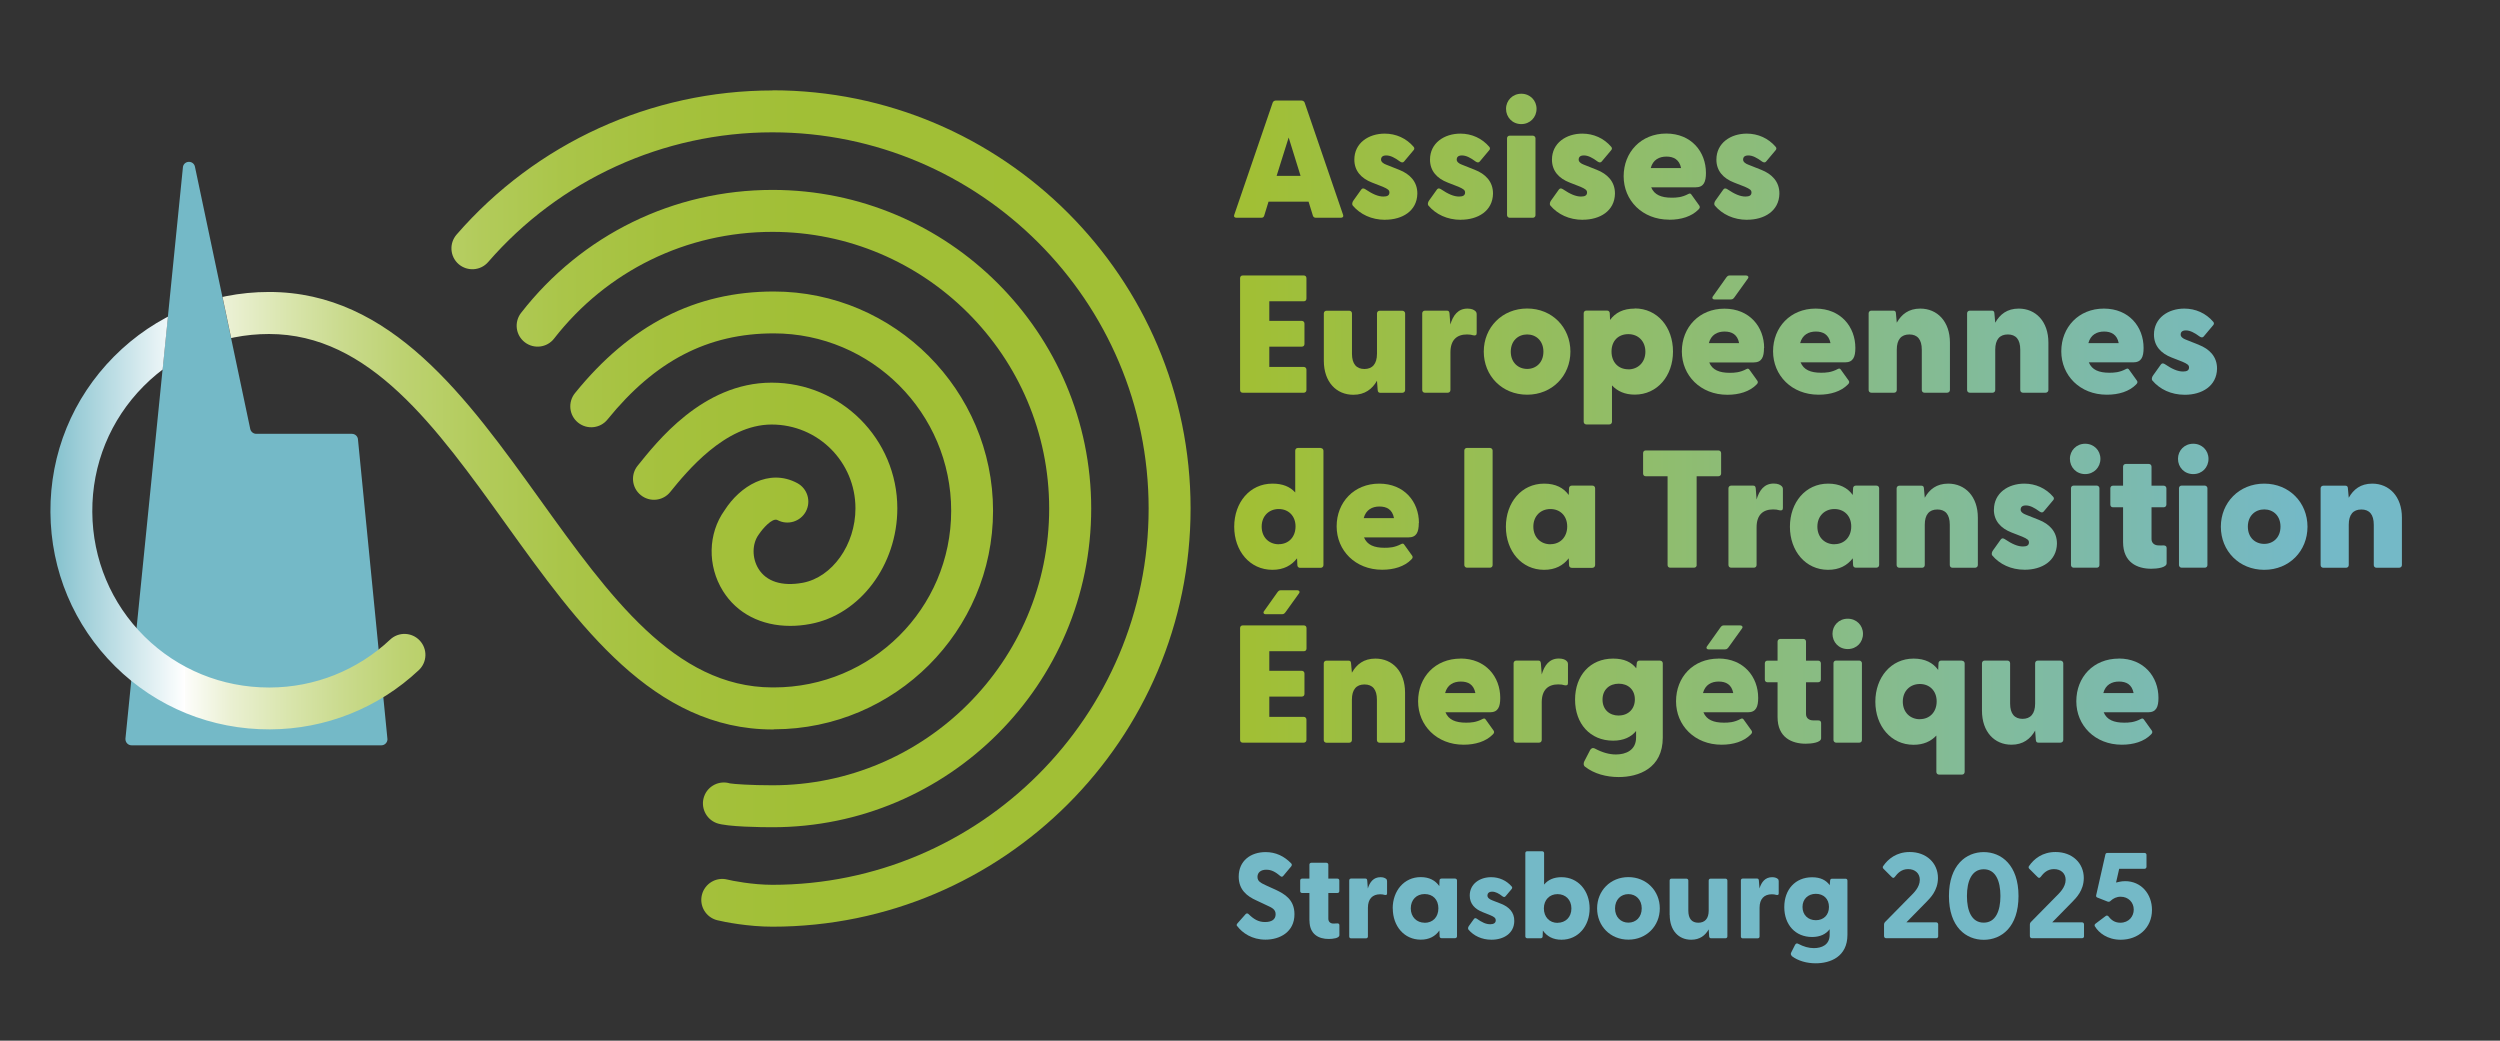
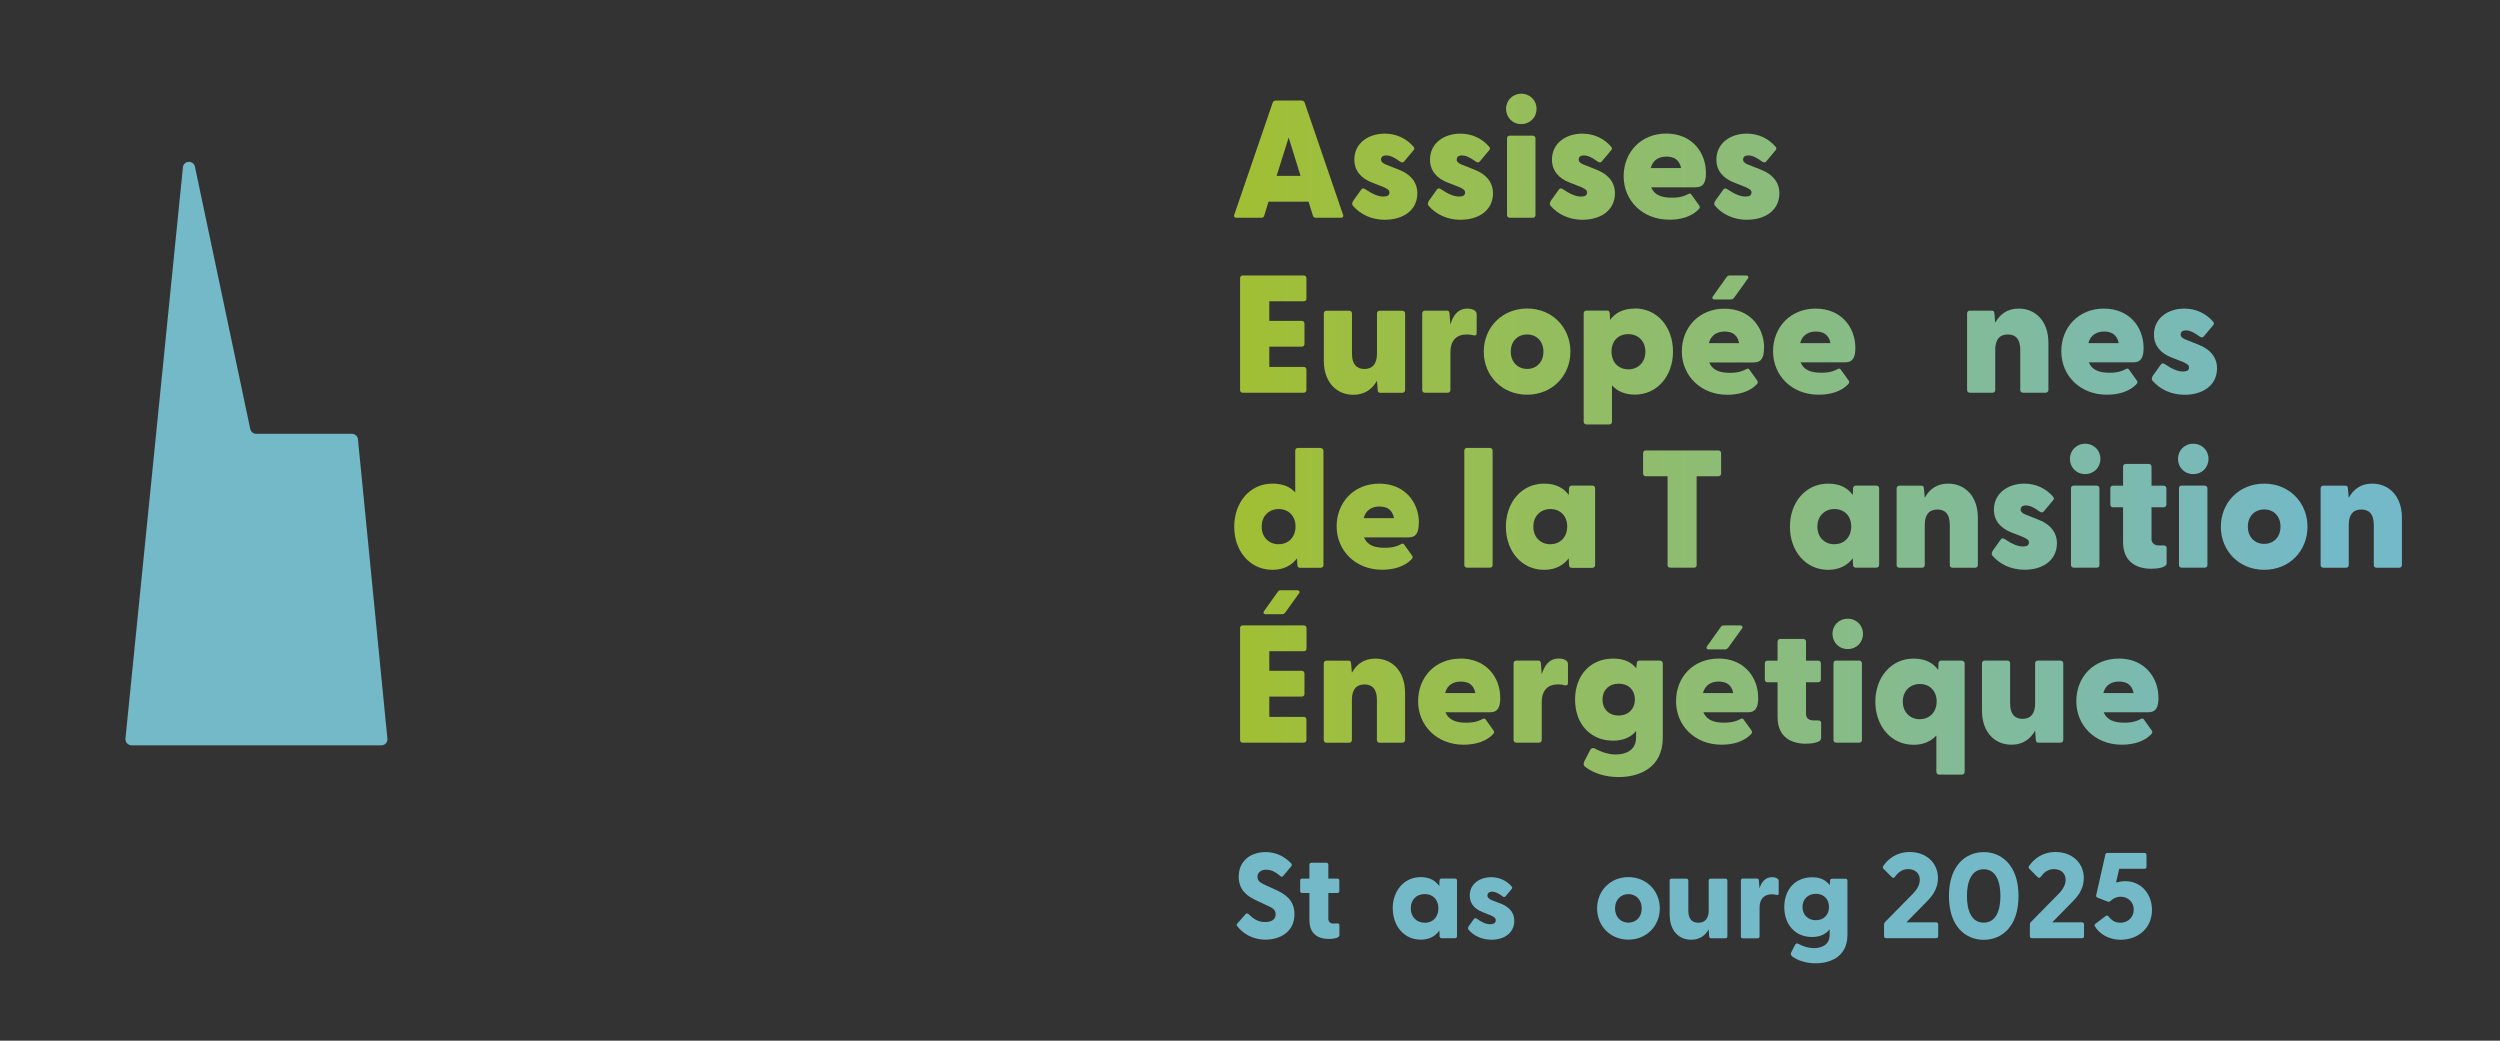
<svg xmlns="http://www.w3.org/2000/svg" xmlns:xlink="http://www.w3.org/1999/xlink" id="Calque_1" data-name="Calque 1" viewBox="0 0 327.78 136.44">
  <rect x="0" y="0" width="327.78" height="136.44" fill="#333333" stroke="none" />
  <defs>
    <style>
      .cls-1 {
        fill: none;
      }

      .cls-2 {
        fill: url(#Dégradé_sans_nom_3);
      }

      .cls-3 {
        fill: url(#Dégradé_sans_nom_3-3);
      }

      .cls-4 {
        fill: url(#Dégradé_sans_nom_3-9);
      }

      .cls-5 {
        fill: url(#Dégradé_sans_nom_3-8);
      }

      .cls-6 {
        fill: url(#Dégradé_sans_nom_3-7);
      }

      .cls-7 {
        fill: url(#Dégradé_sans_nom_3-2);
      }

      .cls-8 {
        fill: url(#Dégradé_sans_nom_3-5);
      }

      .cls-9 {
        fill: url(#Dégradé_sans_nom_3-6);
      }

      .cls-10 {
        fill: url(#Dégradé_sans_nom_3-4);
      }

      .cls-11 {
        fill: url(#Dégradé_sans_nom_10);
      }

      .cls-12 {
        fill: url(#Dégradé_sans_nom_10-4);
      }

      .cls-13 {
        fill: url(#Dégradé_sans_nom_10-3);
      }

      .cls-14 {
        fill: url(#Dégradé_sans_nom_10-2);
      }

      .cls-15 {
        fill: url(#Dégradé_sans_nom_3-49);
      }

      .cls-16 {
        fill: url(#Dégradé_sans_nom_3-48);
      }

      .cls-17 {
        fill: url(#Dégradé_sans_nom_3-47);
      }

      .cls-18 {
        fill: url(#Dégradé_sans_nom_3-46);
      }

      .cls-19 {
        fill: url(#Dégradé_sans_nom_3-41);
      }

      .cls-20 {
        fill: url(#Dégradé_sans_nom_3-42);
      }

      .cls-21 {
        fill: url(#Dégradé_sans_nom_3-40);
      }

      .cls-22 {
        fill: url(#Dégradé_sans_nom_3-45);
      }

      .cls-23 {
        fill: url(#Dégradé_sans_nom_3-43);
      }

      .cls-24 {
        fill: url(#Dégradé_sans_nom_3-44);
      }

      .cls-25 {
        fill: url(#Dégradé_sans_nom_3-18);
      }

      .cls-26 {
        fill: url(#Dégradé_sans_nom_3-15);
      }

      .cls-27 {
        fill: url(#Dégradé_sans_nom_3-17);
      }

      .cls-28 {
        fill: url(#Dégradé_sans_nom_3-24);
      }

      .cls-29 {
        fill: url(#Dégradé_sans_nom_3-22);
      }

      .cls-30 {
        fill: url(#Dégradé_sans_nom_3-19);
      }

      .cls-31 {
        fill: url(#Dégradé_sans_nom_3-16);
      }

      .cls-32 {
        fill: url(#Dégradé_sans_nom_3-12);
      }

      .cls-33 {
        fill: url(#Dégradé_sans_nom_3-10);
      }

      .cls-34 {
        fill: url(#Dégradé_sans_nom_3-11);
      }

      .cls-35 {
        fill: url(#Dégradé_sans_nom_3-14);
      }

      .cls-36 {
        fill: url(#Dégradé_sans_nom_3-21);
      }

      .cls-37 {
        fill: url(#Dégradé_sans_nom_3-38);
      }

      .cls-38 {
        fill: url(#Dégradé_sans_nom_3-39);
      }

      .cls-39 {
        fill: url(#Dégradé_sans_nom_3-37);
      }

      .cls-40 {
        fill: url(#Dégradé_sans_nom_3-30);
      }

      .cls-41 {
        fill: url(#Dégradé_sans_nom_3-35);
      }

      .cls-42 {
        fill: url(#Dégradé_sans_nom_3-36);
      }

      .cls-43 {
        fill: url(#Dégradé_sans_nom_3-34);
      }

      .cls-44 {
        fill: url(#Dégradé_sans_nom_3-33);
      }

      .cls-45 {
        fill: url(#Dégradé_sans_nom_3-13);
      }

      .cls-46 {
        fill: url(#Dégradé_sans_nom_3-28);
      }

      .cls-47 {
        fill: url(#Dégradé_sans_nom_3-25);
      }

      .cls-48 {
        fill: url(#Dégradé_sans_nom_3-26);
      }

      .cls-49 {
        fill: url(#Dégradé_sans_nom_3-32);
      }

      .cls-50 {
        fill: url(#Dégradé_sans_nom_3-31);
      }

      .cls-51 {
        fill: url(#Dégradé_sans_nom_3-29);
      }

      .cls-52 {
        fill: url(#Dégradé_sans_nom_3-27);
      }

      .cls-53 {
        fill: url(#Dégradé_sans_nom_3-23);
      }

      .cls-54 {
        fill: url(#Dégradé_sans_nom_3-20);
      }

      .cls-55 {
        fill: url(#Dégradé_sans_nom_3-50);
      }

      .cls-56 {
        clip-path: url(#clippath);
      }

      .cls-57 {
        fill: #74b9c7;
      }
    </style>
    <linearGradient id="Dégradé_sans_nom_3" data-name="Dégradé sans nom 3" x1="302.44" y1="37.69" x2="164.25" y2="37.69" gradientUnits="userSpaceOnUse">
      <stop offset="0" stop-color="#74b9c7" />
      <stop offset="1" stop-color="#a1bf35" />
    </linearGradient>
    <linearGradient id="Dégradé_sans_nom_3-2" data-name="Dégradé sans nom 3" x1="302.44" y1="78.96" x2="164.25" y2="78.96" xlink:href="#Dégradé_sans_nom_3" />
    <linearGradient id="Dégradé_sans_nom_3-3" data-name="Dégradé sans nom 3" x1="302.44" y1="83.57" x2="164.25" y2="83.57" xlink:href="#Dégradé_sans_nom_3" />
    <linearGradient id="Dégradé_sans_nom_3-4" data-name="Dégradé sans nom 3" x1="302.44" y1="83.11" x2="164.25" y2="83.11" xlink:href="#Dégradé_sans_nom_3" />
    <linearGradient id="Dégradé_sans_nom_3-5" data-name="Dégradé sans nom 3" x1="302.44" y1="20.86" x2="164.25" y2="20.86" xlink:href="#Dégradé_sans_nom_3" />
    <linearGradient id="Dégradé_sans_nom_3-6" data-name="Dégradé sans nom 3" x1="302.44" y1="23.17" x2="164.25" y2="23.17" xlink:href="#Dégradé_sans_nom_3" />
    <linearGradient id="Dégradé_sans_nom_3-7" data-name="Dégradé sans nom 3" x1="302.44" y1="23.17" x2="164.25" y2="23.17" xlink:href="#Dégradé_sans_nom_3" />
    <linearGradient id="Dégradé_sans_nom_3-8" data-name="Dégradé sans nom 3" x1="302.44" y1="23.17" x2="164.25" y2="23.17" xlink:href="#Dégradé_sans_nom_3" />
    <linearGradient id="Dégradé_sans_nom_3-9" data-name="Dégradé sans nom 3" x1="302.44" y1="14.28" x2="164.25" y2="14.28" xlink:href="#Dégradé_sans_nom_3" />
    <linearGradient id="Dégradé_sans_nom_3-10" data-name="Dégradé sans nom 3" x1="302.44" y1="23.17" x2="164.25" y2="23.17" xlink:href="#Dégradé_sans_nom_3" />
    <linearGradient id="Dégradé_sans_nom_3-11" data-name="Dégradé sans nom 3" x1="302.44" y1="23.17" x2="164.25" y2="23.17" xlink:href="#Dégradé_sans_nom_3" />
    <linearGradient id="Dégradé_sans_nom_3-12" data-name="Dégradé sans nom 3" x1="302.44" y1="23.17" x2="164.25" y2="23.17" xlink:href="#Dégradé_sans_nom_3" />
    <linearGradient id="Dégradé_sans_nom_3-13" data-name="Dégradé sans nom 3" x1="302.44" y1="43.8" x2="164.25" y2="43.8" xlink:href="#Dégradé_sans_nom_3" />
    <linearGradient id="Dégradé_sans_nom_3-14" data-name="Dégradé sans nom 3" x1="302.44" y1="46.24" x2="164.25" y2="46.24" xlink:href="#Dégradé_sans_nom_3" />
    <linearGradient id="Dégradé_sans_nom_3-15" data-name="Dégradé sans nom 3" x1="302.44" y1="45.98" x2="164.25" y2="45.98" xlink:href="#Dégradé_sans_nom_3" />
    <linearGradient id="Dégradé_sans_nom_3-16" data-name="Dégradé sans nom 3" x1="302.44" y1="46.11" x2="164.25" y2="46.11" xlink:href="#Dégradé_sans_nom_3" />
    <linearGradient id="Dégradé_sans_nom_3-17" data-name="Dégradé sans nom 3" x1="302.44" y1="48.06" x2="164.25" y2="48.06" xlink:href="#Dégradé_sans_nom_3" />
    <linearGradient id="Dégradé_sans_nom_3-18" data-name="Dégradé sans nom 3" x1="302.44" y1="46.11" x2="164.25" y2="46.11" xlink:href="#Dégradé_sans_nom_3" />
    <linearGradient id="Dégradé_sans_nom_3-19" data-name="Dégradé sans nom 3" x1="302.44" y1="46.11" x2="164.25" y2="46.11" xlink:href="#Dégradé_sans_nom_3" />
    <linearGradient id="Dégradé_sans_nom_3-20" data-name="Dégradé sans nom 3" x1="302.44" y1="45.98" x2="164.25" y2="45.98" xlink:href="#Dégradé_sans_nom_3" />
    <linearGradient id="Dégradé_sans_nom_3-21" data-name="Dégradé sans nom 3" x1="302.44" y1="45.98" x2="164.25" y2="45.98" xlink:href="#Dégradé_sans_nom_3" />
    <linearGradient id="Dégradé_sans_nom_3-22" data-name="Dégradé sans nom 3" x1="302.44" y1="46.11" x2="164.25" y2="46.11" xlink:href="#Dégradé_sans_nom_3" />
    <linearGradient id="Dégradé_sans_nom_3-23" data-name="Dégradé sans nom 3" x1="302.44" y1="46.11" x2="164.25" y2="46.11" xlink:href="#Dégradé_sans_nom_3" />
    <linearGradient id="Dégradé_sans_nom_3-24" data-name="Dégradé sans nom 3" x1="302.44" y1="66.71" x2="164.25" y2="66.71" xlink:href="#Dégradé_sans_nom_3" />
    <linearGradient id="Dégradé_sans_nom_3-25" data-name="Dégradé sans nom 3" x1="302.44" y1="69.05" x2="164.25" y2="69.05" xlink:href="#Dégradé_sans_nom_3" />
    <linearGradient id="Dégradé_sans_nom_3-26" data-name="Dégradé sans nom 3" x1="302.44" y1="66.58" x2="164.25" y2="66.58" xlink:href="#Dégradé_sans_nom_3" />
    <linearGradient id="Dégradé_sans_nom_3-27" data-name="Dégradé sans nom 3" x1="302.44" y1="69.05" x2="164.25" y2="69.05" xlink:href="#Dégradé_sans_nom_3" />
    <linearGradient id="Dégradé_sans_nom_3-28" data-name="Dégradé sans nom 3" x1="302.44" y1="66.75" x2="164.25" y2="66.75" xlink:href="#Dégradé_sans_nom_3" />
    <linearGradient id="Dégradé_sans_nom_3-29" data-name="Dégradé sans nom 3" x1="302.44" y1="68.92" x2="164.25" y2="68.92" xlink:href="#Dégradé_sans_nom_3" />
    <linearGradient id="Dégradé_sans_nom_3-30" data-name="Dégradé sans nom 3" x1="302.44" y1="69.05" x2="164.25" y2="69.05" xlink:href="#Dégradé_sans_nom_3" />
    <linearGradient id="Dégradé_sans_nom_3-31" data-name="Dégradé sans nom 3" x1="302.44" y1="68.92" x2="164.25" y2="68.92" xlink:href="#Dégradé_sans_nom_3" />
    <linearGradient id="Dégradé_sans_nom_3-32" data-name="Dégradé sans nom 3" x1="302.44" y1="69.05" x2="164.25" y2="69.05" xlink:href="#Dégradé_sans_nom_3" />
    <linearGradient id="Dégradé_sans_nom_3-33" data-name="Dégradé sans nom 3" x1="302.44" y1="60.17" x2="164.25" y2="60.17" xlink:href="#Dégradé_sans_nom_3" />
    <linearGradient id="Dégradé_sans_nom_3-34" data-name="Dégradé sans nom 3" x1="302.44" y1="69.05" x2="164.25" y2="69.05" xlink:href="#Dégradé_sans_nom_3" />
    <linearGradient id="Dégradé_sans_nom_3-35" data-name="Dégradé sans nom 3" x1="302.44" y1="67.69" x2="164.25" y2="67.69" xlink:href="#Dégradé_sans_nom_3" />
    <linearGradient id="Dégradé_sans_nom_3-36" data-name="Dégradé sans nom 3" x1="302.44" y1="69.05" x2="164.25" y2="69.05" xlink:href="#Dégradé_sans_nom_3" />
    <linearGradient id="Dégradé_sans_nom_3-37" data-name="Dégradé sans nom 3" x1="302.44" y1="60.17" x2="164.25" y2="60.17" xlink:href="#Dégradé_sans_nom_3" />
    <linearGradient id="Dégradé_sans_nom_3-38" data-name="Dégradé sans nom 3" x1="302.44" y1="69.05" x2="164.25" y2="69.05" xlink:href="#Dégradé_sans_nom_3" />
    <linearGradient id="Dégradé_sans_nom_3-39" data-name="Dégradé sans nom 3" x1="302.44" y1="68.92" x2="164.25" y2="68.92" xlink:href="#Dégradé_sans_nom_3" />
    <linearGradient id="Dégradé_sans_nom_3-40" data-name="Dégradé sans nom 3" x1="302.44" y1="89.69" x2="164.25" y2="89.69" xlink:href="#Dégradé_sans_nom_3" />
    <linearGradient id="Dégradé_sans_nom_3-41" data-name="Dégradé sans nom 3" x1="302.44" y1="91.86" x2="164.25" y2="91.86" xlink:href="#Dégradé_sans_nom_3" />
    <linearGradient id="Dégradé_sans_nom_3-42" data-name="Dégradé sans nom 3" x1="302.44" y1="91.99" x2="164.25" y2="91.99" xlink:href="#Dégradé_sans_nom_3" />
    <linearGradient id="Dégradé_sans_nom_3-43" data-name="Dégradé sans nom 3" x1="302.44" y1="91.86" x2="164.25" y2="91.86" xlink:href="#Dégradé_sans_nom_3" />
    <linearGradient id="Dégradé_sans_nom_3-44" data-name="Dégradé sans nom 3" x1="302.44" y1="94.11" x2="164.25" y2="94.11" xlink:href="#Dégradé_sans_nom_3" />
    <linearGradient id="Dégradé_sans_nom_3-45" data-name="Dégradé sans nom 3" x1="302.44" y1="91.99" x2="164.25" y2="91.99" xlink:href="#Dégradé_sans_nom_3" />
    <linearGradient id="Dégradé_sans_nom_3-46" data-name="Dégradé sans nom 3" x1="302.44" y1="90.63" x2="164.25" y2="90.63" xlink:href="#Dégradé_sans_nom_3" />
    <linearGradient id="Dégradé_sans_nom_3-47" data-name="Dégradé sans nom 3" x1="302.44" y1="91.99" x2="164.25" y2="91.99" xlink:href="#Dégradé_sans_nom_3" />
    <linearGradient id="Dégradé_sans_nom_3-48" data-name="Dégradé sans nom 3" x1="302.44" y1="93.95" x2="164.25" y2="93.95" xlink:href="#Dégradé_sans_nom_3" />
    <linearGradient id="Dégradé_sans_nom_3-49" data-name="Dégradé sans nom 3" x1="302.44" y1="92.13" x2="164.25" y2="92.13" xlink:href="#Dégradé_sans_nom_3" />
    <linearGradient id="Dégradé_sans_nom_3-50" data-name="Dégradé sans nom 3" x1="302.44" y1="91.99" x2="164.25" y2="91.99" xlink:href="#Dégradé_sans_nom_3" />
    <clipPath id="clippath">
-       <path class="cls-1" d="M-6.46,0v126.3h172V0H-6.46ZM16.26,56.83l4.81-5.84,1.09-10.84,6.25-4.85,3.02,14.34-15.18,7.19Z" />
-     </clipPath>
+       </clipPath>
    <linearGradient id="Dégradé_sans_nom_10" data-name="Dégradé sans nom 10" x1="4.68" y1="66.92" x2="155.09" y2="66.92" gradientUnits="userSpaceOnUse">
      <stop offset="0" stop-color="#74b9c7" />
      <stop offset=".13" stop-color="#fff" />
      <stop offset=".13" stop-color="#fdfdfb" />
      <stop offset=".17" stop-color="#eaf0d2" />
      <stop offset=".22" stop-color="#d9e5ad" />
      <stop offset=".27" stop-color="#c9da8c" />
      <stop offset=".32" stop-color="#bdd271" />
      <stop offset=".39" stop-color="#b2cb5a" />
      <stop offset=".46" stop-color="#aac549" />
      <stop offset=".55" stop-color="#a5c13d" />
      <stop offset=".67" stop-color="#a1bf36" />
      <stop offset="1" stop-color="#a1bf35" />
    </linearGradient>
    <linearGradient id="Dégradé_sans_nom_10-2" data-name="Dégradé sans nom 10" x1="4.68" y1="66.68" x2="155.09" y2="66.68" xlink:href="#Dégradé_sans_nom_10" />
    <linearGradient id="Dégradé_sans_nom_10-3" data-name="Dégradé sans nom 10" x1="4.68" y1="66.68" x2="155.09" y2="66.68" xlink:href="#Dégradé_sans_nom_10" />
    <linearGradient id="Dégradé_sans_nom_10-4" data-name="Dégradé sans nom 10" x1="4.68" y1="66.12" x2="155.09" y2="66.12" xlink:href="#Dégradé_sans_nom_10" />
  </defs>
  <path class="cls-57" d="M16.45,96.92c0,.44.36.8.8.8h32.75c.44,0,.8-.36.8-.8l-3.86-39.24c0-.44-.36-.8-.8-.8h-12.54c-.38,0-.71-.27-.79-.64l-7.25-34.38c-.18-.85-1.39-.85-1.57,0l-7.55,75.06Z" />
  <g>
    <path class="cls-2" d="M226.93,39.26c.22,0,.31-.07.46-.26l1.78-2.48c.15-.2.02-.4-.22-.4h-2.17c-.2,0-.29.07-.44.26l-1.76,2.48c-.15.2-.04.4.2.4h2.15Z" />
    <path class="cls-7" d="M168.08,80.53c.22,0,.31-.07.46-.26l1.78-2.48c.15-.2.02-.4-.22-.4h-2.17c-.2,0-.29.07-.44.26l-1.76,2.48c-.15.2-.04.4.2.4h2.15Z" />
    <path class="cls-3" d="M225.57,82.26l-1.76,2.48c-.15.2-.04.4.2.4h2.15c.22,0,.31-.07.46-.26l1.78-2.48c.15-.2.02-.4-.22-.4h-2.17c-.2,0-.29.07-.44.26Z" />
    <path class="cls-10" d="M242.26,81.12c-1.16,0-2,.88-2,1.98s.83,2,2,2,2-.88,2-2-.86-1.98-2-1.98Z" />
    <g>
      <path class="cls-8" d="M162.11,28.55h3.27c.18,0,.31-.07.37-.26l.57-1.85h5.25l.57,1.85c.07.2.22.26.4.26h3.27c.24,0,.37-.15.29-.37l-5.05-14.74c-.07-.18-.26-.26-.44-.26h-3.32c-.18,0-.35.09-.42.26l-5.05,14.74c-.09.22.04.37.29.37ZM168.96,18.03l1.56,5.03h-3.14l1.58-5.03Z" />
      <path class="cls-9" d="M181.61,28.81c2.24,0,4.17-1.14,4.22-3.4.02-1.63-1.03-2.61-2.37-3.14l-1.71-.68c-.37-.13-.68-.37-.68-.66,0-.22.09-.55.68-.55.55,0,1.12.29,1.82.81.2.13.37.15.51,0l1.25-1.49c.11-.11.15-.29.02-.44-.97-1.14-2.33-1.74-3.8-1.74-2.11,0-3.98,1.23-3.98,3.41,0,1.47.9,2.46,2.33,3.01l1.41.55c.66.29.86.44.86.75,0,.4-.31.53-.79.53-.68,0-1.41-.31-2.39-.97-.18-.11-.37-.18-.57.13l-.97,1.36c-.18.24-.2.53-.09.66.97,1.14,2.44,1.87,4.26,1.87Z" />
      <path class="cls-6" d="M191.53,28.81c2.24,0,4.17-1.14,4.22-3.4.02-1.63-1.03-2.61-2.37-3.14l-1.71-.68c-.37-.13-.68-.37-.68-.66,0-.22.09-.55.68-.55.55,0,1.12.29,1.82.81.2.13.37.15.51,0l1.25-1.49c.11-.11.15-.29.02-.44-.97-1.14-2.33-1.74-3.8-1.74-2.11,0-3.98,1.23-3.98,3.41,0,1.47.9,2.46,2.33,3.01l1.41.55c.66.29.86.44.86.75,0,.4-.31.53-.79.53-.68,0-1.41-.31-2.39-.97-.18-.11-.37-.18-.57.13l-.97,1.36c-.18.24-.2.53-.09.66.97,1.14,2.44,1.87,4.26,1.87Z" />
      <rect class="cls-5" x="197.59" y="17.79" width="3.73" height="10.76" rx=".33" ry=".33" />
      <path class="cls-4" d="M199.46,16.27c1.14,0,2-.88,2-2s-.86-1.98-2-1.98-2,.88-2,1.98.83,2,2,2Z" />
      <path class="cls-33" d="M207.52,28.81c2.24,0,4.17-1.14,4.22-3.4.02-1.63-1.03-2.61-2.37-3.14l-1.71-.68c-.37-.13-.68-.37-.68-.66,0-.22.09-.55.68-.55.55,0,1.12.29,1.82.81.2.13.37.15.51,0l1.25-1.49c.11-.11.15-.29.02-.44-.97-1.14-2.33-1.74-3.8-1.74-2.11,0-3.98,1.23-3.98,3.41,0,1.47.9,2.46,2.33,3.01l1.41.55c.66.29.86.44.86.75,0,.4-.31.53-.79.53-.68,0-1.41-.31-2.39-.97-.18-.11-.37-.18-.57.13l-.97,1.36c-.18.24-.2.53-.09.66.97,1.14,2.44,1.87,4.26,1.87Z" />
      <path class="cls-34" d="M218.87,28.81c1.54,0,2.92-.42,3.82-1.34.22-.2.2-.37.11-.51l-1.01-1.41c-.11-.18-.22-.22-.4-.13-.9.48-1.6.5-2.22.5-1.34,0-2.28-.37-2.68-1.36h5.82c1.08,0,1.36-.72,1.36-1.89,0-2.77-1.91-5.16-5.21-5.16s-5.58,2.44-5.58,5.6,2.44,5.69,5.97,5.69ZM218.5,20.53c.9,0,1.69.37,1.91,1.51h-3.98c.29-1.1,1.12-1.51,2.06-1.51Z" />
      <path class="cls-32" d="M229.08,28.81c2.24,0,4.17-1.14,4.22-3.4.02-1.63-1.03-2.61-2.37-3.14l-1.71-.68c-.37-.13-.68-.37-.68-.66,0-.22.09-.55.68-.55.55,0,1.12.29,1.82.81.2.13.37.15.51,0l1.25-1.49c.11-.11.15-.29.02-.44-.97-1.14-2.33-1.74-3.8-1.74-2.11,0-3.98,1.23-3.98,3.41,0,1.47.9,2.46,2.33,3.01l1.41.55c.66.29.86.44.86.75,0,.4-.31.53-.79.53-.68,0-1.41-.31-2.39-.97-.18-.11-.37-.18-.57.13l-.97,1.36c-.18.24-.2.53-.09.66.97,1.14,2.44,1.87,4.26,1.87Z" />
      <path class="cls-45" d="M170.96,39.5c.2,0,.33-.15.33-.35v-2.68c0-.2-.13-.35-.33-.35h-8.04c-.2,0-.33.15-.33.35v14.67c0,.2.13.35.33.35h8.02c.2,0,.35-.15.35-.35v-2.68c0-.2-.15-.35-.35-.35h-4.52v-2.66h4.26c.2,0,.35-.13.35-.33v-2.7c0-.2-.15-.35-.35-.35h-4.26v-2.57h4.55Z" />
      <path class="cls-35" d="M173.57,41.08v6.22c0,2.79,1.65,4.46,3.87,4.46,1.51,0,2.48-.75,3.1-1.84l.09,1.21c.02.29.15.37.35.37h2.88c.2,0,.37-.15.37-.35v-10.06c0-.2-.18-.35-.37-.35h-2.97c-.2,0-.35.15-.35.35v5.29c0,1.34-.61,2-1.65,2s-1.63-.66-1.63-2v-5.29c0-.2-.15-.35-.35-.35h-2.99c-.2,0-.35.15-.35.35Z" />
      <path class="cls-26" d="M186.83,51.49h2.99c.2,0,.35-.15.35-.35v-4.94c0-1.67.88-2.35,2.17-2.35.37,0,.59.04.81.11.31.07.46-.02.46-.29v-2.44c0-.2-.04-.35-.22-.48-.15-.13-.44-.29-.99-.29-1.23,0-1.89.88-2.24,2.09l-.11-1.45c-.02-.29-.15-.37-.33-.37h-2.9c-.2,0-.35.15-.35.35v10.06c0,.2.15.35.35.35Z" />
      <path class="cls-31" d="M200.23,51.75c3.27,0,5.67-2.48,5.67-5.65s-2.39-5.65-5.67-5.65-5.69,2.48-5.69,5.65,2.39,5.65,5.69,5.65ZM200.23,43.85c1.16,0,2.13.83,2.13,2.26s-.97,2.26-2.13,2.26-2.15-.83-2.15-2.26.97-2.26,2.15-2.26Z" />
      <path class="cls-27" d="M214.33,40.46c-1.52,0-2.55.55-3.23,1.49l-.04-.88c0-.2-.15-.35-.35-.35h-2.72c-.2,0-.35.15-.35.35v14.23c0,.2.15.35.35.35h3.01c.2,0,.35-.15.35-.35v-4.77c.72.77,1.69,1.21,2.99,1.21,2.96,0,5.01-2.46,5.01-5.65s-2.04-5.65-5.01-5.65ZM213.49,48.42c-1.3,0-2.2-.92-2.2-2.33s.9-2.28,2.2-2.28,2.24.92,2.24,2.31-.97,2.31-2.24,2.31Z" />
      <path class="cls-25" d="M231.3,45.63c0-2.77-1.91-5.16-5.21-5.16s-5.58,2.44-5.58,5.6,2.44,5.69,5.97,5.69c1.54,0,2.92-.42,3.82-1.34.22-.2.2-.37.11-.5l-1.01-1.41c-.11-.18-.22-.22-.4-.13-.9.48-1.6.5-2.22.5-1.34,0-2.28-.37-2.68-1.36h5.82c1.08,0,1.36-.72,1.36-1.89ZM224.05,44.99c.29-1.1,1.12-1.52,2.06-1.52s1.69.37,1.91,1.52h-3.98Z" />
      <path class="cls-30" d="M238.46,51.75c1.54,0,2.92-.42,3.82-1.34.22-.2.2-.37.11-.5l-1.01-1.41c-.11-.18-.22-.22-.4-.13-.9.48-1.6.5-2.22.5-1.34,0-2.28-.37-2.68-1.36h5.82c1.08,0,1.36-.72,1.36-1.89,0-2.77-1.91-5.16-5.21-5.16s-5.58,2.44-5.58,5.6,2.44,5.69,5.97,5.69ZM238.09,43.47c.9,0,1.69.37,1.91,1.52h-3.98c.29-1.1,1.12-1.52,2.06-1.52Z" />
-       <path class="cls-54" d="M245.35,51.49h2.99c.2,0,.35-.15.35-.35v-5.29c0-1.34.59-2,1.65-2s1.63.66,1.63,2v5.29c0,.2.15.35.35.35h2.97c.2,0,.37-.15.37-.35v-6.22c0-2.79-1.67-4.46-3.89-4.46-1.52,0-2.46.75-3.08,1.85l-.11-1.21c0-.29-.15-.37-.33-.37h-2.9c-.2,0-.35.15-.35.35v10.06c0,.2.15.35.35.35Z" />
      <path class="cls-36" d="M258.26,51.49h2.99c.2,0,.35-.15.35-.35v-5.29c0-1.34.59-2,1.65-2s1.63.66,1.63,2v5.29c0,.2.15.35.35.35h2.97c.2,0,.37-.15.37-.35v-6.22c0-2.79-1.67-4.46-3.89-4.46-1.52,0-2.46.75-3.08,1.85l-.11-1.21c0-.29-.15-.37-.33-.37h-2.9c-.2,0-.35.15-.35.35v10.06c0,.2.15.35.35.35Z" />
      <path class="cls-29" d="M276.25,51.75c1.54,0,2.92-.42,3.82-1.34.22-.2.2-.37.11-.5l-1.01-1.41c-.11-.18-.22-.22-.4-.13-.9.48-1.6.5-2.22.5-1.34,0-2.28-.37-2.68-1.36h5.82c1.08,0,1.36-.72,1.36-1.89,0-2.77-1.91-5.16-5.21-5.16s-5.58,2.44-5.58,5.6,2.44,5.69,5.97,5.69ZM275.88,43.47c.9,0,1.69.37,1.91,1.52h-3.98c.29-1.1,1.12-1.52,2.06-1.52Z" />
      <path class="cls-53" d="M288.3,45.21l-1.71-.68c-.37-.13-.68-.37-.68-.66,0-.22.09-.55.68-.55.55,0,1.12.29,1.82.81.2.13.37.15.51,0l1.25-1.49c.11-.11.15-.29.02-.44-.97-1.14-2.33-1.74-3.8-1.74-2.11,0-3.98,1.23-3.98,3.41,0,1.47.9,2.46,2.33,3.01l1.41.55c.66.29.86.44.86.75,0,.4-.31.53-.79.53-.68,0-1.41-.31-2.39-.97-.18-.11-.37-.18-.57.13l-.97,1.36c-.18.24-.2.53-.09.66.97,1.14,2.44,1.87,4.26,1.87,2.24,0,4.17-1.14,4.22-3.4.02-1.63-1.03-2.61-2.37-3.14Z" />
      <path class="cls-28" d="M173.18,58.73h-3.01c-.2,0-.35.15-.35.35v5.49c-.7-.77-1.65-1.16-2.99-1.16-2.97,0-5.01,2.48-5.01,5.65s2.04,5.65,5.01,5.65c1.47,0,2.5-.57,3.23-1.51l.04.9c0,.2.15.35.35.35h2.7c.2,0,.37-.15.37-.35v-15c0-.2-.15-.35-.35-.35ZM167.66,71.36c-1.27,0-2.24-.9-2.24-2.31s.97-2.31,2.24-2.31,2.2.9,2.2,2.28-.9,2.33-2.2,2.33Z" />
      <path class="cls-47" d="M186.04,68.57c0-2.77-1.91-5.16-5.21-5.16s-5.58,2.44-5.58,5.6,2.44,5.69,5.97,5.69c1.54,0,2.92-.42,3.82-1.34.22-.2.2-.37.11-.5l-1.01-1.41c-.11-.18-.22-.22-.4-.13-.9.48-1.6.5-2.22.5-1.34,0-2.28-.37-2.68-1.36h5.82c1.08,0,1.36-.72,1.36-1.89ZM178.8,67.93c.29-1.1,1.12-1.52,2.06-1.52s1.69.37,1.91,1.52h-3.98Z" />
      <rect class="cls-48" x="191.99" y="58.73" width="3.71" height="15.7" rx=".33" ry=".33" />
      <path class="cls-52" d="M209.14,74.08v-10.06c0-.2-.15-.35-.35-.35h-2.72c-.2,0-.35.15-.35.35l-.04.88c-.68-.94-1.71-1.49-3.23-1.49-2.97,0-5.01,2.48-5.01,5.65s2.04,5.65,5.01,5.65c1.47,0,2.5-.57,3.23-1.51l.04.9c0,.2.15.35.35.35h2.7c.2,0,.37-.15.37-.35ZM203.28,71.36c-1.27,0-2.24-.9-2.24-2.31s.97-2.31,2.24-2.31,2.2.9,2.2,2.28-.9,2.33-2.2,2.33Z" />
      <path class="cls-46" d="M222.45,74.08v-11.64h2.86c.2,0,.35-.15.35-.35v-2.68c0-.2-.15-.35-.35-.35h-9.55c-.2,0-.33.15-.33.35v2.68c0,.2.13.35.33.35h2.88v11.64c0,.2.13.35.33.35h3.14c.2,0,.35-.15.35-.35Z" />
-       <path class="cls-51" d="M233.3,66.9c.31.07.46-.02.46-.29v-2.44c0-.2-.04-.35-.22-.48-.15-.13-.44-.29-.99-.29-1.23,0-1.89.88-2.24,2.09l-.11-1.45c-.02-.29-.15-.37-.33-.37h-2.9c-.2,0-.35.15-.35.35v10.06c0,.2.15.35.35.35h2.99c.2,0,.35-.15.35-.35v-4.94c0-1.67.88-2.35,2.17-2.35.37,0,.59.04.81.11Z" />
      <path class="cls-40" d="M242.92,73.18l.04.9c0,.2.15.35.35.35h2.7c.2,0,.37-.15.37-.35v-10.06c0-.2-.15-.35-.35-.35h-2.72c-.2,0-.35.15-.35.35l-.04.88c-.68-.94-1.71-1.49-3.23-1.49-2.97,0-5.01,2.48-5.01,5.65s2.04,5.65,5.01,5.65c1.47,0,2.5-.57,3.23-1.51ZM240.52,71.36c-1.27,0-2.24-.9-2.24-2.31s.97-2.31,2.24-2.31,2.2.9,2.2,2.28-.9,2.33-2.2,2.33Z" />
      <path class="cls-50" d="M255.43,63.41c-1.51,0-2.46.75-3.07,1.85l-.11-1.21c0-.29-.15-.37-.33-.37h-2.9c-.2,0-.35.15-.35.35v10.06c0,.2.15.35.35.35h2.99c.2,0,.35-.15.35-.35v-5.29c0-1.34.59-2,1.65-2s1.63.66,1.63,2v5.29c0,.2.15.35.35.35h2.96c.2,0,.37-.15.37-.35v-6.22c0-2.79-1.67-4.46-3.89-4.46Z" />
      <path class="cls-49" d="M261.42,66.81c0,1.47.9,2.46,2.33,3.01l1.41.55c.66.29.86.44.86.75,0,.4-.31.53-.79.53-.68,0-1.41-.31-2.39-.97-.18-.11-.37-.18-.57.13l-.97,1.36c-.18.24-.2.53-.09.66.97,1.14,2.44,1.87,4.26,1.87,2.24,0,4.17-1.14,4.22-3.4.02-1.63-1.03-2.61-2.37-3.14l-1.71-.68c-.37-.13-.68-.37-.68-.66,0-.22.09-.55.68-.55.55,0,1.12.29,1.82.81.2.13.37.15.51,0l1.25-1.49c.11-.11.15-.29.02-.44-.97-1.14-2.33-1.74-3.8-1.74-2.11,0-3.98,1.23-3.98,3.41Z" />
      <path class="cls-44" d="M273.39,62.16c1.14,0,2-.88,2-2s-.86-1.98-2-1.98-2,.88-2,1.98.83,2,2,2Z" />
      <rect class="cls-43" x="271.53" y="63.67" width="3.73" height="10.76" rx=".33" ry=".33" />
      <path class="cls-41" d="M283.69,71.51c-.31.02-.48,0-.68,0-.53,0-.92-.31-.92-.83v-4.17h1.6c.2,0,.35-.15.35-.35v-2.13c0-.2-.15-.35-.35-.35h-1.6v-2.5c0-.2-.15-.35-.35-.35h-3.03c-.2,0-.35.15-.35.35v2.5h-1.34c-.2,0-.33.15-.33.35v2.13c0,.2.13.35.33.35h1.34v4.57c0,2.68,1.87,3.49,3.69,3.49.79,0,2.02-.15,2.02-.72v-2.02c0-.22-.2-.33-.37-.31Z" />
      <rect class="cls-42" x="285.69" y="63.67" width="3.73" height="10.76" rx=".33" ry=".33" />
      <path class="cls-39" d="M287.56,58.18c-1.16,0-2,.88-2,1.98s.83,2,2,2,2-.88,2-2-.86-1.98-2-1.98Z" />
      <path class="cls-37" d="M296.87,63.41c-3.29,0-5.69,2.48-5.69,5.65s2.39,5.65,5.69,5.65,5.67-2.48,5.67-5.65-2.39-5.65-5.67-5.65ZM296.87,71.31c-1.19,0-2.15-.83-2.15-2.26s.97-2.26,2.15-2.26,2.13.83,2.13,2.26-.97,2.26-2.13,2.26Z" />
      <path class="cls-38" d="M311.03,63.41c-1.52,0-2.46.75-3.08,1.85l-.11-1.21c0-.29-.15-.37-.33-.37h-2.9c-.2,0-.35.15-.35.35v10.06c0,.2.15.35.35.35h2.99c.2,0,.35-.15.35-.35v-5.29c0-1.34.59-2,1.65-2s1.63.66,1.63,2v5.29c0,.2.15.35.35.35h2.97c.2,0,.37-.15.37-.35v-6.22c0-2.79-1.67-4.46-3.89-4.46Z" />
      <path class="cls-21" d="M170.96,82h-8.04c-.2,0-.33.15-.33.35v14.67c0,.2.13.35.33.35h8.02c.2,0,.35-.15.35-.35v-2.68c0-.2-.15-.35-.35-.35h-4.52v-2.66h4.26c.2,0,.35-.13.35-.33v-2.7c0-.2-.15-.35-.35-.35h-4.26v-2.57h4.55c.2,0,.33-.15.33-.35v-2.68c0-.2-.13-.35-.33-.35Z" />
      <path class="cls-19" d="M180.33,86.35c-1.52,0-2.46.75-3.08,1.85l-.11-1.21c0-.29-.15-.37-.33-.37h-2.9c-.2,0-.35.15-.35.35v10.06c0,.2.15.35.35.35h2.99c.2,0,.35-.15.35-.35v-5.29c0-1.34.59-2,1.65-2s1.63.66,1.63,2v5.29c0,.2.15.35.35.35h2.97c.2,0,.37-.15.37-.35v-6.22c0-2.79-1.67-4.46-3.89-4.46Z" />
      <path class="cls-20" d="M191.51,86.35c-3.36,0-5.58,2.44-5.58,5.6s2.44,5.69,5.97,5.69c1.54,0,2.92-.42,3.82-1.34.22-.2.2-.37.11-.51l-1.01-1.41c-.11-.18-.22-.22-.4-.13-.9.48-1.6.5-2.22.5-1.34,0-2.28-.37-2.68-1.36h5.82c1.08,0,1.36-.72,1.36-1.89,0-2.77-1.91-5.16-5.21-5.16ZM189.47,90.87c.29-1.1,1.12-1.51,2.06-1.51s1.69.37,1.91,1.51h-3.98Z" />
      <path class="cls-23" d="M205.37,86.63c-.15-.13-.44-.29-.99-.29-1.23,0-1.89.88-2.24,2.09l-.11-1.45c-.02-.29-.15-.37-.33-.37h-2.9c-.2,0-.35.15-.35.35v10.06c0,.2.15.35.35.35h2.99c.2,0,.35-.15.35-.35v-4.94c0-1.67.88-2.35,2.17-2.35.37,0,.59.04.81.11.31.07.46-.02.46-.29v-2.44c0-.2-.04-.35-.22-.48Z" />
      <path class="cls-24" d="M217.67,86.61h-2.72c-.2,0-.35.15-.35.35l-.07.66c-.64-.81-1.58-1.27-3.03-1.27-3.01,0-4.99,2.22-4.99,5.38s1.98,5.38,4.99,5.38c1.38,0,2.37-.48,3.01-1.27v.86c0,1.69-1.38,2.22-2.64,2.22-.88,0-1.8-.26-2.75-.77-.29-.15-.51-.04-.64.2l-.77,1.49c-.11.22-.11.55.13.7,1.16.9,2.75,1.34,4.39,1.34,2.59,0,5.78-1.12,5.78-5.18v-9.73c0-.2-.15-.35-.35-.35ZM212.24,93.82c-1.23,0-2.13-.79-2.13-2.09s.9-2.09,2.13-2.09,2.11.79,2.11,2.06-.88,2.11-2.11,2.11Z" />
      <path class="cls-22" d="M225.33,86.35c-3.36,0-5.58,2.44-5.58,5.6s2.44,5.69,5.97,5.69c1.54,0,2.92-.42,3.82-1.34.22-.2.2-.37.11-.51l-1.01-1.41c-.11-.18-.22-.22-.4-.13-.9.48-1.6.5-2.22.5-1.34,0-2.28-.37-2.68-1.36h5.82c1.08,0,1.36-.72,1.36-1.89,0-2.77-1.91-5.16-5.21-5.16ZM223.28,90.87c.29-1.1,1.12-1.51,2.06-1.51s1.69.37,1.91,1.51h-3.98Z" />
      <path class="cls-18" d="M238.39,94.45c-.31.02-.48,0-.68,0-.53,0-.92-.31-.92-.83v-4.17h1.6c.2,0,.35-.15.35-.35v-2.13c0-.2-.15-.35-.35-.35h-1.6v-2.5c0-.2-.15-.35-.35-.35h-3.03c-.2,0-.35.15-.35.35v2.5h-1.34c-.2,0-.33.15-.33.35v2.13c0,.2.13.35.33.35h1.34v4.57c0,2.68,1.87,3.49,3.69,3.49.79,0,2.02-.15,2.02-.72v-2.02c0-.22-.2-.33-.37-.31Z" />
      <rect class="cls-17" x="240.39" y="86.61" width="3.73" height="10.76" rx=".33" ry=".33" />
      <path class="cls-16" d="M257.23,86.61h-2.72c-.2,0-.35.15-.35.35l-.04.88c-.68-.94-1.71-1.49-3.23-1.49-2.96,0-5.01,2.48-5.01,5.65s2.04,5.65,5.01,5.65c1.3,0,2.26-.44,2.99-1.21v4.77c0,.2.15.35.35.35h3.01c.2,0,.35-.15.35-.35v-14.23c0-.2-.15-.35-.35-.35ZM251.72,94.3c-1.27,0-2.24-.9-2.24-2.31s.97-2.31,2.24-2.31,2.2.9,2.2,2.28-.9,2.33-2.2,2.33Z" />
      <path class="cls-15" d="M270.15,86.61h-2.97c-.2,0-.35.15-.35.35v5.29c0,1.34-.61,2-1.65,2s-1.63-.66-1.63-2v-5.29c0-.2-.15-.35-.35-.35h-2.99c-.2,0-.35.15-.35.35v6.22c0,2.79,1.65,4.46,3.87,4.46,1.51,0,2.48-.75,3.1-1.85l.09,1.21c.02.29.15.37.35.37h2.88c.2,0,.37-.15.37-.35v-10.06c0-.2-.18-.35-.37-.35Z" />
      <path class="cls-55" d="M277.81,86.35c-3.36,0-5.58,2.44-5.58,5.6s2.44,5.69,5.97,5.69c1.54,0,2.92-.42,3.82-1.34.22-.2.2-.37.11-.51l-1.01-1.41c-.11-.18-.22-.22-.4-.13-.9.48-1.6.5-2.22.5-1.34,0-2.28-.37-2.68-1.36h5.82c1.08,0,1.36-.72,1.36-1.89,0-2.77-1.91-5.16-5.21-5.16ZM275.77,90.87c.29-1.1,1.12-1.51,2.06-1.51s1.69.37,1.91,1.51h-3.98Z" />
    </g>
  </g>
  <g class="cls-56">
    <g>
      <path class="cls-11" d="M101.45,95.62h.07c15.82-.04,28.68-12.88,28.68-28.65s-12.9-28.75-28.75-28.75c-10.28,0-18.81,4.36-26.07,13.33-.95,1.18-.77,2.91.41,3.86,1.18.95,2.91.77,3.86-.41,6.24-7.7,13.16-11.29,21.8-11.29,12.82,0,23.26,10.43,23.26,23.26s-10.43,23.16-23.26,23.16c-.05,0-.09,0-.14,0h-.07c-12.78-.04-21.35-11.98-30.43-24.62-9.61-13.38-19.54-27.23-35.53-27.23-7.69,0-14.92,3.01-20.34,8.47-5.42,5.46-8.38,12.7-8.33,20.4.05,7.67,3.07,14.85,8.49,20.22,5.42,5.36,12.63,8.29,20.31,8.26,7.27-.03,14.2-2.79,19.5-7.77,1.11-1.04,1.16-2.78.12-3.88-1.04-1.11-2.78-1.16-3.88-.12-4.28,4.02-9.88,6.26-15.76,6.28-.04,0-.07,0-.11,0-6.17,0-11.96-2.37-16.32-6.67-4.38-4.33-6.82-10.14-6.86-16.35-.04-6.22,2.35-12.08,6.73-16.49,4.38-4.41,10.22-6.84,16.44-6.84,13.17,0,21.86,12.11,31.07,24.94,9.5,13.23,19.32,26.91,34.95,26.91.05,0,.09,0,.14,0Z" />
      <path class="cls-14" d="M72.64,44.4c6.93-8.9,17.37-14,28.64-14,20.01,0,36.28,16.28,36.28,36.28s-16.28,36.28-36.28,36.28c-2.84,0-5.06-.16-5.58-.25-1.38-.42-2.87.31-3.37,1.68-.52,1.42.21,3,1.63,3.53,1.36.5,5.95.54,7.33.54,23.04,0,41.78-18.74,41.78-41.78s-18.74-41.78-41.78-41.78c-12.97,0-24.99,5.87-32.97,16.12-.93,1.2-.72,2.92.48,3.85,1.2.93,2.92.72,3.85-.48Z" />
      <path class="cls-13" d="M101.28,11.86c-15.89,0-30.99,6.89-41.42,18.9-.99,1.15-.87,2.88.27,3.87,1.15.99,2.88.87,3.87-.27,9.38-10.81,22.97-17.01,37.27-17.01,27.2,0,49.33,22.13,49.33,49.33s-22.13,49.33-49.33,49.33c-2.62,0-5.33-.54-5.91-.69-1.47-.37-2.96.53-3.33,2s.53,2.96,2,3.33c.95.24,4.09.85,7.24.85,30.23,0,54.83-24.59,54.83-54.83s-24.59-54.83-54.83-54.83Z" />
      <path class="cls-12" d="M99.6,69.92c.3-.47,1.65-2.1,2.34-1.73,1.34.71,3,.21,3.72-1.13.71-1.34.21-3-1.13-3.72-3.73-1.99-7.54.44-9.53,3.57-2.18,3.04-2.27,7.27-.21,10.58,1.84,2.95,5.03,4.57,8.82,4.57.85,0,1.72-.08,2.62-.25,6.51-1.2,11.42-7.71,11.42-15.16,0-9.09-7.39-16.48-16.48-16.48s-15.14,7.9-17.56,10.88c-.96,1.18-.78,2.91.4,3.86,1.18.96,2.91.78,3.86-.4,2.15-2.65,7.19-8.85,13.3-8.85s10.99,4.93,10.99,10.99c0,4.76-3.04,9.04-6.92,9.76-2.69.49-4.75-.15-5.79-1.83-.87-1.4-.86-3.29.03-4.5.04-.06.08-.11.12-.17Z" />
    </g>
  </g>
  <g>
    <path class="cls-57" d="M162.2,121.43c-.08-.1-.08-.22.03-.35l1.07-1.21c.1-.11.22-.16.37-.05.73.72,1.34,1.07,2.19,1.07s1.39-.32,1.39-1.02c0-.65-.48-.86-1.18-1.18l-1.36-.64c-1.18-.53-2.3-1.37-2.3-3.11,0-2.09,1.58-3.22,3.53-3.22,1.32,0,2.43.53,3.35,1.48.1.1.11.24.02.37l-1.05,1.26c-.08.11-.22.16-.33.08-.72-.61-1.24-.88-1.9-.88-.73,0-1.16.37-1.16.94,0,.61.45.8,1.26,1.18l1.13.51c1.18.56,2.46,1.29,2.46,3.21,0,2.33-1.92,3.33-3.8,3.33-1.77,0-3.03-.88-3.7-1.77Z" />
    <path class="cls-57" d="M171.68,120.7v-3.62h-.97c-.14,0-.24-.1-.24-.24v-1.4c0-.14.1-.24.24-.24h.97v-1.84c0-.14.11-.24.26-.24h1.96c.14,0,.26.1.26.24v1.84h1.2c.14,0,.24.1.24.24v1.4c0,.14-.1.24-.24.24h-1.2v3.37c0,.41.27.64.67.64.14,0,.29,0,.49-.02.16-.02.29.06.29.22v1.32c0,.4-.86.5-1.4.5-1.29,0-2.52-.59-2.52-2.41Z" />
-     <path class="cls-57" d="M176.9,122.77v-7.34c0-.14.1-.24.24-.24h1.88c.14,0,.22.06.24.26l.08,1.04c.26-.85.75-1.48,1.66-1.48.38,0,.59.11.72.21.11.08.14.18.14.32v1.6c0,.19-.11.24-.33.19-.16-.05-.34-.08-.57-.08-1.01,0-1.61.61-1.61,1.77v3.77c0,.14-.11.24-.26.24h-1.95c-.14,0-.24-.1-.24-.24Z" />
    <path class="cls-57" d="M182.6,119.1c0-2.31,1.5-4.1,3.67-4.1,1.15,0,1.93.45,2.44,1.18l.03-.75c0-.14.11-.24.26-.24h1.77c.14,0,.26.1.26.24v7.34c0,.14-.13.24-.27.24h-1.75c-.14,0-.26-.1-.26-.24l-.03-.77c-.53.75-1.32,1.2-2.44,1.2-2.17,0-3.67-1.77-3.67-4.1ZM186.79,120.99c1.07,0,1.8-.75,1.8-1.9s-.73-1.87-1.8-1.87-1.82.75-1.82,1.88.78,1.88,1.82,1.88Z" />
    <path class="cls-57" d="M192.53,121.88c-.08-.11-.06-.3.05-.46l.64-.89c.13-.21.27-.16.4-.08.69.49,1.21.73,1.77.73.43,0,.72-.16.72-.51,0-.3-.19-.46-.7-.67l-1.02-.41c-1.02-.4-1.69-1.09-1.69-2.17,0-1.53,1.31-2.41,2.81-2.41,1.04,0,2.01.43,2.7,1.23.1.11.05.24-.02.33l-.81.96c-.11.11-.22.1-.37,0-.51-.4-.94-.62-1.37-.62-.48,0-.62.27-.62.51,0,.29.27.48.62.62l1.18.46c.97.38,1.75,1.09,1.72,2.27-.02,1.61-1.4,2.44-2.98,2.44-1.32,0-2.36-.54-3.02-1.32Z" />
-     <path class="cls-57" d="M202.29,122.01l-.03.77c0,.14-.11.24-.26.24h-1.75c-.14,0-.26-.1-.26-.24v-10.93c0-.14.1-.24.24-.24h1.96c.14,0,.26.1.26.24v4.13c.51-.62,1.26-.97,2.28-.97,2.19,0,3.69,1.79,3.69,4.1s-1.5,4.1-3.69,4.1c-1.12,0-1.91-.45-2.44-1.2ZM204.21,120.99c1.04,0,1.82-.73,1.82-1.88s-.78-1.88-1.82-1.88-1.79.75-1.79,1.87.73,1.9,1.79,1.9Z" />
    <path class="cls-57" d="M209.4,119.1c0-2.31,1.74-4.1,4.1-4.1s4.12,1.79,4.12,4.1-1.75,4.1-4.12,4.1-4.1-1.79-4.1-4.1ZM213.5,120.97c.99,0,1.75-.72,1.75-1.87s-.77-1.87-1.75-1.87-1.75.72-1.75,1.87.77,1.87,1.75,1.87Z" />
    <path class="cls-57" d="M218.91,119.97v-4.53c0-.14.1-.24.24-.24h1.95c.14,0,.26.1.26.24v3.96c0,1.04.45,1.58,1.31,1.58s1.36-.54,1.36-1.58v-3.96c0-.14.11-.24.26-.24h1.93c.14,0,.26.1.26.24v7.34c0,.14-.11.24-.26.24h-1.87c-.14,0-.24-.06-.26-.26l-.06-.91c-.45.8-1.16,1.36-2.3,1.36-1.63,0-2.81-1.2-2.81-3.24Z" />
    <path class="cls-57" d="M228.25,122.77v-7.34c0-.14.1-.24.24-.24h1.88c.14,0,.22.06.24.26l.08,1.04c.26-.85.75-1.48,1.66-1.48.38,0,.59.11.72.21.11.08.14.18.14.32v1.6c0,.19-.11.24-.33.19-.16-.05-.34-.08-.57-.08-1.01,0-1.61.61-1.61,1.77v3.77c0,.14-.11.24-.26.24h-1.95c-.14,0-.24-.1-.24-.24Z" />
    <path class="cls-57" d="M234.94,125.34c-.16-.11-.18-.32-.08-.48l.49-.97c.1-.18.24-.26.43-.14.7.37,1.37.56,2.04.56,1.01,0,2.07-.41,2.07-1.75v-.73c-.48.64-1.24,1.02-2.31,1.02-2.19,0-3.64-1.61-3.64-3.92s1.45-3.91,3.65-3.91c1.1,0,1.83.38,2.31,1.04l.05-.61c0-.14.1-.24.24-.24h1.79c.14,0,.24.1.24.24v7.12c0,2.89-2.27,3.73-4.16,3.73-1.18,0-2.31-.32-3.13-.94ZM238.08,120.65c1.01,0,1.72-.67,1.72-1.74s-.72-1.72-1.72-1.72-1.75.67-1.75,1.72.73,1.74,1.75,1.74Z" />
    <path class="cls-57" d="M247.02,122.77v-1.56c0-.11.03-.19.11-.3l3.32-3.37c.45-.45,1.26-1.2,1.26-2.19,0-.83-.61-1.4-1.53-1.4-.86,0-1.36.51-1.77,1.05-.13.14-.22.13-.37,0l-1.1-1.1c-.11-.11-.11-.26-.03-.35.64-.93,1.74-1.84,3.48-1.84,2.19,0,3.7,1.45,3.7,3.41,0,1.66-1.05,2.65-1.48,3.1l-2.66,2.71h3.91c.14,0,.26.11.26.26v1.58c0,.14-.11.24-.26.24h-6.57c-.14,0-.26-.1-.26-.24Z" />
    <path class="cls-57" d="M255.53,117.48c0-4.08,2.27-5.76,4.56-5.76s4.56,1.68,4.56,5.76-2.25,5.74-4.56,5.74-4.56-1.66-4.56-5.74ZM260.09,120.97c1.56,0,2.19-1.53,2.19-3.49s-.62-3.51-2.19-3.51-2.2,1.55-2.2,3.51.62,3.49,2.2,3.49Z" />
    <path class="cls-57" d="M266.14,122.77v-1.56c0-.11.03-.19.11-.3l3.32-3.37c.45-.45,1.26-1.2,1.26-2.19,0-.83-.61-1.4-1.53-1.4-.86,0-1.36.51-1.77,1.05-.13.14-.22.13-.37,0l-1.1-1.1c-.11-.11-.11-.26-.03-.35.64-.93,1.74-1.84,3.48-1.84,2.19,0,3.7,1.45,3.7,3.41,0,1.66-1.05,2.65-1.48,3.1l-2.66,2.71h3.91c.14,0,.26.11.26.26v1.58c0,.14-.11.24-.26.24h-6.57c-.14,0-.26-.1-.26-.24Z" />
    <path class="cls-57" d="M274.67,121.48c-.08-.16-.05-.29.11-.4l1.29-.97c.14-.13.3-.06.4.06.34.46.81.81,1.53.81,1.12,0,1.76-.83,1.76-1.72,0-.96-.72-1.69-1.72-1.69-.53,0-.96.22-1.28.51-.1.11-.22.19-.4.14l-1.37-.54c-.13-.06-.19-.14-.16-.29l1.21-5.35c.03-.13.11-.21.26-.21h4.87c.14,0,.26.1.26.24v1.58c0,.14-.11.26-.26.26h-3.32l-.41,1.8c.29-.06.67-.18,1.2-.18,2.07,0,3.51,1.66,3.51,3.77,0,2.38-1.82,3.91-4.1,3.91-1.75,0-2.9-.93-3.37-1.74Z" />
  </g>
</svg>